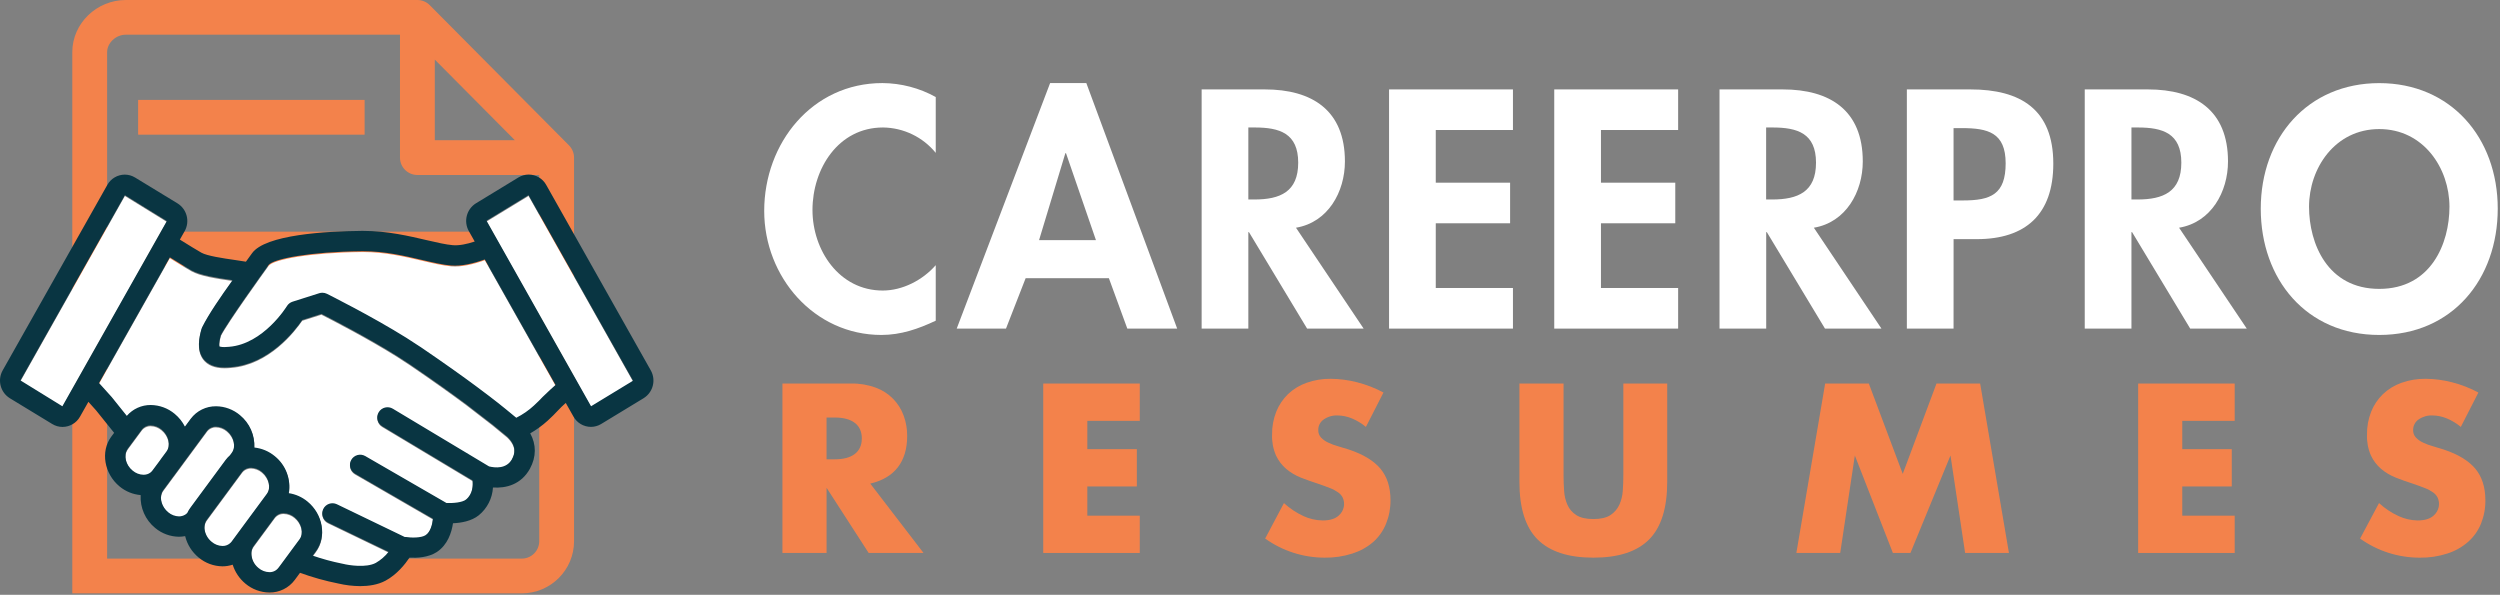
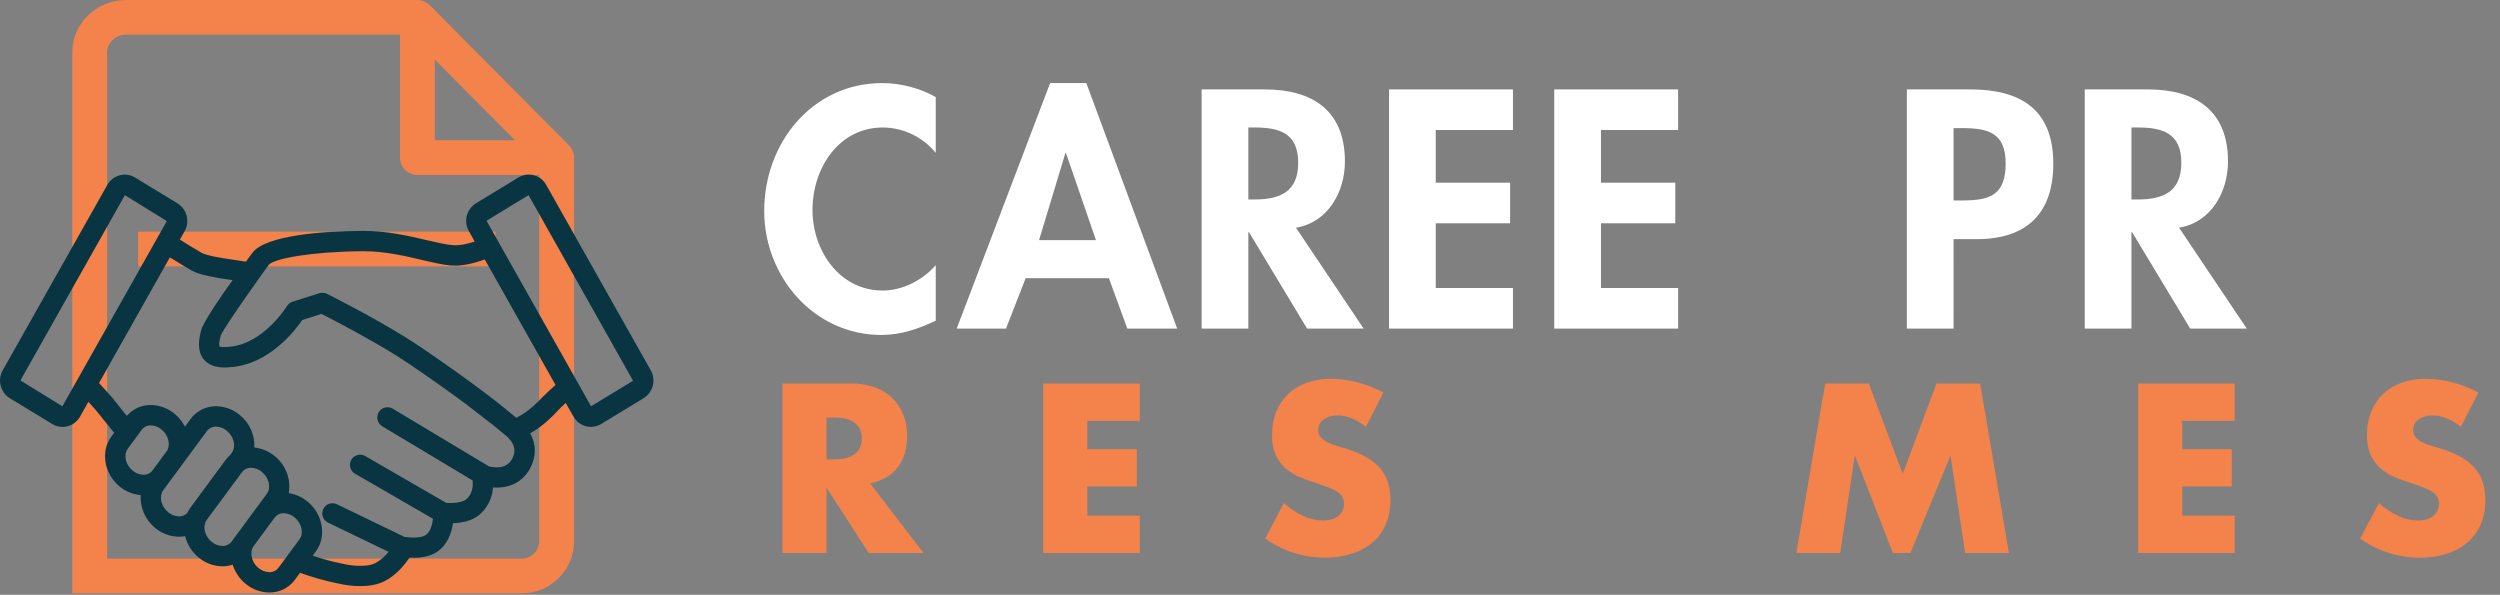
<svg xmlns="http://www.w3.org/2000/svg" width="269px" height="64px" viewBox="0 0 269 64">
  <rect x="0" y="0" width="269" height="64" fill="#808080" stroke="none" />
  <title>Group 18</title>
  <g id="Symbols" stroke="none" stroke-width="1" fill="none" fill-rule="evenodd">
    <g id="desktop/footer" transform="translate(-372, -53)" fill-rule="nonzero">
      <g id="Group-18" transform="translate(372, 53)">
        <path d="M7.779,63.845 L56.149,63.845 C59.251,63.841 61.765,61.331 61.768,58.233 L61.768,16.958 C61.766,16.466 61.571,15.994 61.225,15.643 L46.24,0.553 C45.887,0.2 45.409,0.002 44.91,1.63424829e-13 L13.533,1.63424829e-13 C10.414,1.63424829e-13 7.779,2.51 7.779,5.611 L7.779,33.794 M55.4,15.088 L46.783,15.088 L46.783,6.412 L55.4,15.088 Z M11.527,60.105 L11.527,5.611 C11.527,4.622 12.465,3.733 13.533,3.733 L43.038,3.733 L43.038,16.958 C43.038,17.454 43.235,17.93 43.586,18.281 C43.937,18.631 44.414,18.828 44.91,18.828 L58.022,18.828 L58.022,58.233 C58.021,59.266 57.183,60.103 56.149,60.105 L11.527,60.105 Z" id="Shape" fill="#F3824B" />
-         <rect id="Rectangle" fill="#F3824B" x="14.863" y="10.75" width="24.368" height="3.74" />
        <rect id="Rectangle" fill="#F3824B" x="14.863" y="24.926" width="38.456" height="3.74" />
-         <path d="M52.352,23.84 L56.872,21.088 L68.116,41.051 L63.596,43.803 L52.352,23.84 Z M58.405,42.784 C58.129,43.072 57.844,43.371 57.449,43.728 C56.885,44.248 56.251,44.687 55.565,45.033 L55.551,45.042 L54.437,44.124 L54.417,44.108 C54.349,44.052 53.349,43.22 51.245,41.659 C49.81,40.592 47.862,39.202 45.327,37.477 C44.999,37.255 43.919,36.558 43.725,36.436 C39.986,34.101 35.4,31.813 35.179,31.703 C35.027,31.627 34.86,31.588 34.69,31.588 C34.577,31.587 34.465,31.604 34.357,31.637 L31.484,32.549 C31.23,32.631 31.014,32.801 30.876,33.029 C30.852,33.07 28.352,37.118 24.645,37.406 C24.482,37.423 24.318,37.432 24.154,37.433 C23.974,37.437 23.795,37.417 23.62,37.374 C23.606,37.335 23.515,37.049 23.761,36.165 C24.505,34.704 28.491,29.179 28.726,28.852 C28.783,28.77 28.849,28.674 28.904,28.606 C29.406,27.932 33.381,27.173 38.929,27.12 L39.089,27.12 C41.416,27.12 43.559,27.623 45.448,28.066 C46.632,28.343 47.65,28.583 48.547,28.656 C49.646,28.748 50.933,28.446 52.167,28.002 L59.777,41.502 C59.713,41.552 58.752,42.428 58.405,42.784 Z M6.713,43.804 L2.2,41.019 L13.437,21.09 L17.95,23.874 L6.713,43.804 Z M29.949,61.195 C29.72,61.493 29.361,61.664 28.984,61.653 C28.555,61.642 28.142,61.484 27.816,61.205 C27.321,60.808 27.038,60.205 27.049,59.572 C27.054,59.317 27.136,59.069 27.282,58.86 L27.282,58.86 L27.473,58.603 L28.156,57.675 L29.564,55.767 C29.794,55.468 30.154,55.298 30.531,55.308 C30.96,55.319 31.373,55.477 31.699,55.756 C32.463,56.384 32.707,57.461 32.233,58.108 L31.494,59.108 L30.145,60.935 L29.949,61.195 Z M23.94,58.834 C23.511,58.823 23.098,58.664 22.773,58.384 C22.318,58.017 22.037,57.478 21.996,56.896 C21.992,56.724 22.016,56.553 22.068,56.389 C22.107,56.262 22.167,56.142 22.246,56.034 L23.04,54.958 L26.05,50.878 C26.13,50.771 26.229,50.679 26.342,50.608 C26.545,50.483 26.779,50.418 27.017,50.42 C27.445,50.431 27.856,50.588 28.181,50.866 C28.947,51.495 29.192,52.574 28.715,53.22 L26.159,56.683 L24.912,58.377 C24.888,58.409 24.861,58.439 24.832,58.468 C24.6,58.71 24.276,58.843 23.94,58.834 L23.94,58.834 Z M17.421,53.095 C17.457,53.007 17.503,52.923 17.558,52.846 L18.687,51.317 L18.744,51.243 L19.687,49.964 C19.69,49.959 19.693,49.955 19.696,49.95 L22.276,46.453 C22.507,46.154 22.868,45.984 23.246,45.995 C23.675,46.006 24.087,46.165 24.412,46.444 C25.178,47.072 25.422,48.149 24.946,48.796 L24.74,49.076 C24.569,49.226 24.415,49.393 24.279,49.575 L21.227,53.71 L20.476,54.731 C20.351,54.901 20.243,55.083 20.154,55.275 C20.083,55.351 20.003,55.418 19.913,55.472 C19.716,55.589 19.49,55.651 19.26,55.65 C18.832,55.64 18.421,55.482 18.096,55.204 C17.419,54.645 17.15,53.744 17.421,53.095 Z M13.711,48.432 C13.722,48.414 13.729,48.395 13.741,48.377 L15.055,46.599 L15.26,46.32 C15.49,46.025 15.847,45.857 16.221,45.867 C16.65,45.878 17.062,46.037 17.387,46.316 C18.153,46.942 18.395,48.014 17.921,48.661 L17.921,48.661 L17.332,49.46 L17.168,49.682 L16.399,50.72 C16.262,50.907 16.068,51.046 15.847,51.116 C15.715,51.158 15.577,51.179 15.438,51.179 C15.009,51.168 14.597,51.01 14.272,50.731 C13.522,50.119 13.277,49.083 13.711,48.432 Z M55.101,49.474 C54.501,50.576 53.244,50.428 52.619,50.274 L42.267,44.066 C41.746,43.752 41.069,43.918 40.754,44.438 C40.44,44.958 40.607,45.634 41.127,45.948 L50.851,51.778 C50.903,52.27 50.889,53.221 50.139,53.835 C49.742,54.155 48.727,54.236 48.038,54.203 L39.294,49.148 C38.769,48.854 38.105,49.035 37.804,49.555 C37.503,50.075 37.676,50.74 38.193,51.047 L46.587,55.899 C46.522,56.489 46.324,57.321 45.792,57.666 C45.338,57.964 44.273,57.959 43.668,57.861 C43.629,57.859 43.591,57.859 43.552,57.861 L36.253,54.34 C35.707,54.081 35.055,54.31 34.792,54.853 C34.53,55.396 34.755,56.049 35.297,56.315 L41.818,59.46 C41.439,59.941 40.972,60.345 40.442,60.651 C39.416,61.202 37.545,60.908 36.915,60.75 C36.883,60.742 36.85,60.735 36.817,60.731 C35.744,60.517 34.685,60.231 33.65,59.876 L33.997,59.404 C35.163,57.822 34.757,55.424 33.091,54.057 C32.513,53.579 31.816,53.267 31.074,53.156 C31.333,51.656 30.759,50.134 29.573,49.177 C28.947,48.655 28.179,48.331 27.368,48.245 C27.435,46.901 26.86,45.605 25.817,44.752 C25.098,44.149 24.192,43.814 23.253,43.803 C22.174,43.787 21.152,44.29 20.508,45.156 L19.889,45.996 C19.619,45.466 19.243,44.997 18.783,44.619 C18.064,44.017 17.159,43.682 16.221,43.671 C15.229,43.661 14.283,44.088 13.636,44.839 C12.689,43.657 12.034,42.85 12.023,42.83 C12.013,42.811 11.997,42.8 11.984,42.786 L10.647,41.303 L18.27,27.781 C19.178,28.348 20.07,28.894 20.585,29.184 C21.541,29.726 23.255,29.98 24.923,30.226 L25.012,30.238 C23.766,31.97 22.441,33.895 21.751,35.284 C21.722,35.341 21.698,35.4 21.68,35.461 C21.412,36.386 21.145,37.724 21.858,38.69 C22.328,39.314 23.104,39.63 24.152,39.63 C24.371,39.63 24.61,39.618 24.84,39.595 C28.947,39.276 31.713,35.696 32.514,34.524 L34.585,33.867 C35.804,34.487 39.61,36.455 42.689,38.382 C42.786,38.444 44.001,39.232 44.086,39.291 C46.73,41.092 48.74,42.539 50.178,43.609 C51.148,44.345 52.153,45.122 52.964,45.762 L53.007,45.796 L54.579,47.09 C55.64,48.114 55.386,48.939 55.094,49.474 L55.101,49.474 Z" id="Shape" fill="#FFFFFF" />
        <path d="M99.371,59.499 L93.467,59.499 L88.94,52.487 L88.94,59.499 L84.19,59.499 L84.19,41.269 L91.575,41.269 C92.485,41.25 93.391,41.402 94.245,41.717 C95.64,42.228 96.735,43.331 97.236,44.727 C97.49,45.424 97.617,46.161 97.612,46.903 C97.612,48.29 97.277,49.416 96.606,50.281 C95.935,51.146 94.947,51.73 93.64,52.034 L99.371,59.499 Z M88.937,49.422 L89.827,49.422 C90.763,49.422 91.481,49.229 91.981,48.843 C92.481,48.456 92.731,47.9 92.732,47.173 C92.732,46.448 92.482,45.892 91.981,45.506 C91.48,45.119 90.762,44.926 89.827,44.926 L88.937,44.926 L88.937,49.422 Z" id="Shape" fill="#F3824B" />
        <polygon id="Path" fill="#F3824B" points="122.639 45.284 116.997 45.284 116.997 48.329 122.324 48.329 122.324 52.343 116.997 52.343 116.997 55.486 122.639 55.486 122.639 59.499 112.253 59.499 112.253 41.269 122.639 41.269" />
        <path d="M146.972,45.936 C146.506,45.547 145.983,45.233 145.421,45.004 C144.944,44.811 144.435,44.709 143.921,44.702 C143.388,44.68 142.863,44.833 142.425,45.138 C142.054,45.396 141.836,45.822 141.845,46.274 C141.834,46.567 141.938,46.854 142.135,47.072 C142.353,47.299 142.611,47.484 142.897,47.616 C143.24,47.78 143.598,47.913 143.965,48.014 C144.36,48.133 144.751,48.251 145.138,48.37 C146.688,48.887 147.822,49.576 148.54,50.437 C149.258,51.299 149.617,52.425 149.617,53.815 C149.628,54.685 149.465,55.549 149.139,56.356 C148.837,57.104 148.367,57.773 147.766,58.311 C147.114,58.873 146.353,59.297 145.532,59.556 C144.566,59.867 143.556,60.019 142.541,60.004 C140.242,60.005 138,59.286 136.132,57.948 L138.152,54.132 C138.778,54.705 139.489,55.178 140.26,55.534 C140.908,55.833 141.611,55.992 142.324,56 C143.097,56 143.674,55.822 144.054,55.467 C144.606,54.99 144.778,54.208 144.478,53.545 C144.364,53.323 144.198,53.132 143.994,52.988 C143.718,52.794 143.419,52.635 143.103,52.517 C142.747,52.372 142.299,52.212 141.782,52.034 C141.17,51.839 140.569,51.626 139.979,51.394 C139.408,51.17 138.876,50.855 138.405,50.462 C137.934,50.06 137.554,49.561 137.293,48.999 C136.988,48.292 136.845,47.525 136.876,46.756 C136.864,45.917 137.015,45.083 137.323,44.302 C137.606,43.593 138.035,42.95 138.581,42.416 C139.151,41.874 139.828,41.458 140.568,41.195 C141.411,40.894 142.3,40.747 143.194,40.759 C144.151,40.767 145.103,40.893 146.028,41.134 C147.014,41.385 147.965,41.755 148.861,42.235 L146.972,45.936 Z" id="Path" fill="#F3824B" />
-         <path d="M168.239,41.269 L168.239,51.182 C168.239,51.714 168.259,52.258 168.3,52.814 C168.328,53.335 168.449,53.847 168.656,54.325 C168.858,54.778 169.191,55.161 169.612,55.426 C170.047,55.709 170.66,55.85 171.451,55.849 C172.241,55.848 172.851,55.707 173.279,55.426 C173.695,55.156 174.027,54.775 174.235,54.325 C174.451,53.849 174.579,53.337 174.611,52.814 C174.652,52.258 174.672,51.714 174.671,51.182 L174.671,41.269 L179.393,41.269 L179.393,51.835 C179.393,54.672 178.743,56.743 177.443,58.048 C176.144,59.353 174.146,60.005 171.451,60.004 C168.755,60.004 166.754,59.352 165.448,58.048 C164.141,56.744 163.488,54.673 163.489,51.835 L163.489,41.269 L168.239,41.269 Z" id="Path" fill="#F3824B" />
        <polygon id="Path" fill="#F3824B" points="193.288 59.499 196.387 41.269 201.085 41.269 204.735 50.988 208.367 41.269 213.065 41.269 216.162 59.499 211.446 59.499 209.873 49.01 205.564 59.499 203.676 59.499 199.581 49.01 198.007 59.499" />
        <polygon id="Path" fill="#F3824B" points="240.453 45.284 234.811 45.284 234.811 48.329 240.137 48.329 240.137 52.343 234.811 52.343 234.811 55.486 240.453 55.486 240.453 59.499 230.066 59.499 230.066 41.269 240.453 41.269" />
        <path d="M264.785,45.936 C264.32,45.548 263.798,45.233 263.237,45.004 C262.759,44.811 262.249,44.709 261.734,44.702 C261.199,44.679 260.672,44.832 260.233,45.138 C259.862,45.396 259.645,45.822 259.653,46.274 C259.642,46.567 259.746,46.854 259.943,47.072 C260.161,47.299 260.419,47.483 260.705,47.616 C261.049,47.78 261.406,47.913 261.773,48.014 C262.168,48.133 262.559,48.251 262.946,48.37 C264.498,48.887 265.632,49.576 266.348,50.437 C267.065,51.299 267.424,52.425 267.426,53.815 C267.438,54.684 267.278,55.547 266.954,56.354 C266.649,57.099 266.177,57.765 265.574,58.3 C264.925,58.866 264.167,59.294 263.347,59.557 C262.381,59.869 261.371,60.021 260.356,60.005 C258.057,60.006 255.816,59.288 253.947,57.95 L255.982,54.13 C256.607,54.704 257.317,55.177 258.088,55.532 C258.731,55.83 259.429,55.989 260.137,56 C260.911,56 261.488,55.822 261.867,55.467 C262.419,54.99 262.592,54.208 262.291,53.545 C262.177,53.323 262.011,53.132 261.807,52.988 C261.532,52.794 261.233,52.635 260.917,52.517 C260.561,52.372 260.114,52.212 259.598,52.034 C258.983,51.839 258.381,51.626 257.792,51.394 C257.221,51.17 256.69,50.855 256.219,50.462 C255.747,50.06 255.368,49.561 255.106,48.999 C254.801,48.292 254.659,47.525 254.689,46.756 C254.677,45.917 254.829,45.083 255.136,44.302 C255.419,43.592 255.849,42.95 256.397,42.416 C256.965,41.874 257.641,41.458 258.382,41.195 C259.224,40.894 260.113,40.747 261.008,40.759 C261.964,40.767 262.916,40.893 263.842,41.134 C264.827,41.385 265.778,41.755 266.674,42.235 L264.785,45.936 Z" id="Path" fill="#F3824B" />
        <path d="M100.686,16.448 C99.294,14.743 97.216,13.743 95.013,13.717 C90.194,13.717 87.423,18.162 87.423,22.592 C87.423,26.926 90.295,31.262 94.979,31.262 C97.131,31.262 99.285,30.135 100.686,28.532 L100.686,34.505 C98.806,35.394 96.927,36.041 94.842,36.041 C87.594,36.041 82.229,29.794 82.229,22.693 C82.229,15.39 87.391,8.939 94.943,8.939 C96.954,8.95 98.929,9.467 100.686,10.441 L100.686,16.448 Z" id="Path" fill="#FFFFFF" />
        <path d="M110.36,29.931 L108.244,35.358 L102.942,35.358 L112.992,8.939 L116.889,8.939 L126.664,35.358 L121.299,35.358 L119.315,29.931 L110.36,29.931 Z M114.701,16.482 L114.633,16.482 L111.804,25.835 L117.923,25.835 L114.701,16.482 Z" id="Shape" fill="#FFFFFF" />
        <path d="M146.728,35.358 L140.645,35.358 L134.389,24.981 L134.321,24.981 L134.321,35.358 L129.296,35.358 L129.296,9.621 L136.098,9.621 C141.191,9.621 144.713,11.874 144.713,17.369 C144.713,20.645 142.9,23.924 139.448,24.503 L146.728,35.358 Z M134.321,21.465 L134.971,21.465 C137.739,21.465 139.687,20.645 139.687,17.506 C139.687,14.331 137.67,13.717 135.005,13.717 L134.321,13.717 L134.321,21.465 Z" id="Shape" fill="#FFFFFF" />
        <polygon id="Path" fill="#FFFFFF" points="154.488 13.989 154.488 19.657 162.487 19.657 162.487 24.025 154.488 24.025 154.488 30.988 162.793 30.988 162.793 35.358 149.463 35.358 149.463 9.621 162.793 9.621 162.793 13.989" />
        <polygon id="Path" fill="#FFFFFF" points="172.263 13.989 172.263 19.657 180.26 19.657 180.26 24.025 172.263 24.025 172.263 30.988 180.568 30.988 180.568 35.358 167.237 35.358 167.237 9.621 180.568 9.621 180.568 13.989" />
-         <path d="M202.444,35.358 L196.368,35.358 L190.113,24.981 L190.044,24.981 L190.044,35.358 L185.02,35.358 L185.02,9.621 L191.822,9.621 C196.916,9.621 200.435,11.874 200.435,17.369 C200.435,20.645 198.625,23.924 195.171,24.503 L202.444,35.358 Z M190.035,21.465 L190.685,21.465 C193.453,21.465 195.403,20.645 195.403,17.506 C195.403,14.331 193.386,13.717 190.719,13.717 L190.035,13.717 L190.035,21.465 Z" id="Shape" fill="#FFFFFF" />
        <path d="M210.202,35.358 L205.178,35.358 L205.178,9.621 L212.014,9.621 C217.416,9.621 220.935,11.771 220.935,17.609 C220.935,23.07 217.962,25.732 212.698,25.732 L210.206,25.732 L210.202,35.358 Z M210.202,21.568 L211.227,21.568 C214.202,21.568 215.808,20.919 215.808,17.573 C215.808,14.263 213.894,13.785 211.092,13.785 L210.202,13.785 L210.202,21.568 Z" id="Shape" fill="#FFFFFF" />
        <path d="M241.752,35.358 L235.667,35.358 L229.413,24.981 L229.344,24.981 L229.344,35.358 L224.318,35.358 L224.318,9.621 L231.12,9.621 C236.214,9.621 239.733,11.874 239.733,17.369 C239.733,20.645 237.923,23.924 234.469,24.503 L241.752,35.358 Z M229.344,21.465 L229.993,21.465 C232.762,21.465 234.711,20.645 234.711,17.506 C234.711,14.331 232.694,13.717 230.027,13.717 L229.344,13.717 L229.344,21.465 Z" id="Shape" fill="#FFFFFF" />
-         <path d="M256.007,36.041 C248.145,36.041 243.258,30.032 243.258,22.455 C243.258,14.811 248.316,8.944 256.007,8.944 C263.698,8.944 268.757,14.811 268.757,22.455 C268.755,30.032 263.867,36.041 256.007,36.041 Z M256.007,13.888 C251.257,13.888 248.453,18.085 248.453,22.244 C248.453,26.203 250.436,31.084 256.007,31.084 C261.577,31.084 263.562,26.203 263.562,22.244 C263.561,18.085 260.757,13.888 256.007,13.888 Z" id="Shape" fill="#FFFFFF" />
        <path d="M70.025,39.854 L58.764,19.883 C58.383,19.206 57.667,18.786 56.89,18.782 C56.5,18.782 56.117,18.89 55.784,19.093 L51.211,21.877 C50.199,22.508 49.862,23.821 50.443,24.86 L51.079,25.988 C50.228,26.27 49.402,26.439 48.727,26.382 C47.996,26.322 47.048,26.1 45.952,25.849 C44.043,25.401 41.67,24.844 39.089,24.844 L38.911,24.844 C35.121,24.88 28.546,25.241 27.115,27.253 C26.928,27.515 26.702,27.828 26.461,28.158 C26.084,28.094 25.682,28.034 25.245,27.97 C23.989,27.792 22.269,27.531 21.669,27.189 C21.172,26.908 20.27,26.354 19.354,25.781 L19.871,24.868 C20.453,23.829 20.116,22.517 19.105,21.886 L14.53,19.099 C14.197,18.896 13.814,18.789 13.424,18.789 C12.646,18.793 11.93,19.214 11.55,19.892 L0.286,39.856 C-0.298,40.897 0.039,42.212 1.051,42.844 L5.627,45.628 C5.959,45.831 6.341,45.938 6.731,45.938 C7.509,45.935 8.226,45.514 8.607,44.836 L9.511,43.236 L10.33,44.146 C10.46,44.306 11.229,45.262 12.28,46.572 L11.965,46.997 C10.802,48.578 11.208,50.976 12.869,52.345 C13.512,52.877 14.303,53.2 15.135,53.271 C15.06,54.63 15.638,55.942 16.691,56.805 C17.41,57.408 18.315,57.742 19.253,57.753 C19.477,57.751 19.7,57.729 19.921,57.687 C20.144,58.59 20.653,59.396 21.372,59.988 C22.091,60.591 22.998,60.926 23.937,60.937 C24.311,60.937 24.682,60.877 25.037,60.759 C25.288,61.561 25.768,62.272 26.417,62.807 C27.137,63.408 28.042,63.743 28.98,63.755 C30.058,63.769 31.076,63.265 31.717,62.4 L32.281,61.634 C33.627,62.122 35.007,62.508 36.411,62.788 C37.18,62.969 37.968,63.062 38.758,63.067 C39.648,63.067 40.643,62.932 41.476,62.484 C42.708,61.82 43.591,60.706 44.061,60.004 C44.857,60.046 46.092,59.991 46.993,59.403 C48.177,58.628 48.596,57.282 48.742,56.302 C49.596,56.265 50.728,56.082 51.519,55.442 C52.422,54.702 52.975,53.62 53.044,52.455 C54.421,52.549 56.071,52.158 57.023,50.428 C57.716,49.154 57.712,47.828 57.052,46.629 C57.725,46.243 58.355,45.785 58.93,45.264 C59.384,44.855 59.712,44.512 59.998,44.208 C60.276,43.91 60.569,43.625 60.876,43.356 L61.707,44.828 C62.087,45.507 62.803,45.929 63.582,45.932 C63.972,45.931 64.354,45.824 64.687,45.621 L69.256,42.844 C70.271,42.213 70.61,40.896 70.025,39.854 Z M52.352,23.751 L56.872,20.999 L68.116,40.964 L63.596,43.714 L52.352,23.751 Z M58.405,42.695 C58.129,42.983 57.844,43.282 57.449,43.639 C56.885,44.16 56.251,44.599 55.565,44.944 L55.551,44.953 L54.437,44.036 L54.417,44.02 C54.349,43.963 53.349,43.131 51.245,41.572 C49.81,40.505 47.862,39.115 45.327,37.388 C44.999,37.166 43.919,36.471 43.725,36.348 C39.986,34.014 35.4,31.726 35.179,31.614 C35.027,31.538 34.86,31.499 34.69,31.499 C34.577,31.498 34.465,31.515 34.357,31.548 L31.478,32.462 C31.224,32.543 31.009,32.713 30.871,32.94 C30.846,32.981 28.347,37.029 24.64,37.317 C24.462,37.335 24.3,37.346 24.149,37.346 C23.969,37.35 23.789,37.33 23.615,37.285 C23.6,37.246 23.51,36.96 23.755,36.078 C24.499,34.617 28.486,29.09 28.721,28.763 L28.899,28.517 C29.401,27.844 33.376,27.084 38.923,27.031 L39.084,27.031 C41.41,27.031 43.554,27.534 45.443,27.979 C46.627,28.254 47.645,28.494 48.542,28.569 C49.641,28.661 50.928,28.359 52.161,27.915 L59.777,41.422 C59.713,41.463 58.752,42.341 58.405,42.695 Z M6.713,43.716 L2.2,40.932 L13.437,21.001 L17.95,23.787 L6.713,43.716 Z M29.949,61.106 C29.72,61.405 29.361,61.575 28.984,61.564 C28.555,61.553 28.142,61.395 27.816,61.116 C27.322,60.72 27.039,60.118 27.049,59.484 C27.055,59.23 27.136,58.982 27.282,58.773 L27.282,58.773 L27.473,58.516 L28.156,57.588 L29.564,55.68 C29.794,55.381 30.154,55.211 30.531,55.221 C30.96,55.233 31.373,55.391 31.699,55.669 C32.463,56.297 32.707,57.374 32.233,58.021 L31.494,59.02 L30.145,60.85 L29.949,61.106 Z M23.94,58.747 C23.511,58.736 23.098,58.576 22.773,58.295 C22.318,57.929 22.036,57.389 21.996,56.807 C21.992,56.635 22.016,56.464 22.068,56.3 C22.107,56.173 22.167,56.053 22.246,55.945 L23.04,54.869 L26.05,50.791 C26.129,50.683 26.228,50.591 26.342,50.519 C26.545,50.394 26.779,50.329 27.017,50.331 C27.445,50.342 27.856,50.5 28.181,50.779 C28.947,51.408 29.192,52.485 28.715,53.131 L26.159,56.594 L24.912,58.288 C24.888,58.32 24.861,58.351 24.832,58.379 C24.601,58.622 24.276,58.755 23.94,58.747 Z M17.421,53.006 C17.456,52.918 17.502,52.835 17.558,52.759 L18.687,51.228 L18.744,51.156 L19.687,49.876 L19.696,49.863 L22.276,46.364 C22.508,46.066 22.868,45.896 23.246,45.906 C23.675,45.917 24.087,46.076 24.412,46.356 C25.178,46.983 25.422,48.06 24.946,48.708 L24.74,48.987 C24.569,49.137 24.415,49.304 24.279,49.486 L21.227,53.621 L20.476,54.642 C20.351,54.812 20.243,54.994 20.154,55.186 C20.083,55.263 20.003,55.33 19.913,55.385 C19.715,55.501 19.49,55.563 19.26,55.563 C18.832,55.552 18.421,55.395 18.096,55.116 C17.419,54.556 17.15,53.655 17.421,53.006 Z M13.711,48.343 C13.722,48.325 13.729,48.306 13.741,48.288 L15.055,46.51 L15.26,46.233 C15.49,45.934 15.85,45.763 16.228,45.774 C16.655,45.786 17.064,45.945 17.387,46.222 C18.153,46.848 18.395,47.92 17.921,48.567 L17.921,48.567 L17.332,49.365 L17.167,49.6 L16.399,50.631 C16.261,50.816 16.068,50.953 15.847,51.022 C15.715,51.064 15.577,51.085 15.438,51.084 C15.009,51.074 14.597,50.916 14.272,50.636 C13.522,50.03 13.277,48.994 13.711,48.343 Z M55.101,49.385 C54.501,50.487 53.244,50.34 52.619,50.185 L42.267,43.977 C41.744,43.663 41.065,43.831 40.751,44.353 C40.436,44.875 40.605,45.552 41.127,45.867 L50.851,51.696 C50.903,52.188 50.889,53.141 50.139,53.753 C49.742,54.073 48.727,54.155 48.038,54.121 L39.292,49.067 C38.768,48.772 38.103,48.953 37.802,49.473 C37.501,49.993 37.674,50.658 38.192,50.965 L46.586,55.817 C46.52,56.407 46.322,57.239 45.79,57.584 C45.336,57.883 44.271,57.877 43.666,57.78 C43.627,57.78 43.589,57.78 43.55,57.78 L36.251,54.258 C35.704,53.994 35.047,54.223 34.783,54.769 C34.519,55.315 34.748,55.971 35.295,56.235 L41.813,59.378 C41.434,59.858 40.967,60.261 40.437,60.567 C39.411,61.118 37.54,60.827 36.91,60.667 L36.812,60.647 C35.74,60.432 34.683,60.146 33.65,59.788 L33.997,59.316 C35.163,57.733 34.757,55.335 33.091,53.968 C32.513,53.488 31.814,53.175 31.07,53.063 C31.329,51.563 30.755,50.041 29.57,49.084 C28.943,48.563 28.175,48.238 27.364,48.153 C27.432,46.811 26.858,45.516 25.817,44.665 C25.099,44.061 24.192,43.724 23.253,43.714 C22.177,43.701 21.16,44.203 20.517,45.065 L19.897,45.904 C19.628,45.374 19.251,44.905 18.792,44.526 C18.073,43.925 17.168,43.59 16.23,43.579 C15.238,43.568 14.291,43.996 13.645,44.748 C12.698,43.564 12.043,42.759 12.032,42.738 L11.993,42.693 L10.656,41.211 L18.279,27.691 C19.187,28.256 20.079,28.804 20.594,29.093 C21.55,29.627 23.264,29.888 24.932,30.133 L25.021,30.148 C23.775,31.879 22.45,33.804 21.76,35.193 C21.731,35.25 21.707,35.309 21.688,35.371 C21.421,36.295 21.154,37.636 21.866,38.599 C22.336,39.223 23.113,39.54 24.161,39.54 C24.38,39.54 24.619,39.527 24.848,39.504 C28.956,39.186 31.722,35.605 32.523,34.434 L34.594,33.776 C35.813,34.398 39.619,36.364 42.697,38.293 C42.795,38.356 44.01,39.141 44.095,39.202 C46.739,41.001 48.749,42.448 50.187,43.518 C51.157,44.256 52.161,45.031 52.973,45.671 L53.016,45.705 L54.588,46.999 C55.64,48.025 55.386,48.85 55.094,49.385 L55.101,49.385 Z" id="Shape" fill="#093542" />
      </g>
    </g>
  </g>
</svg>